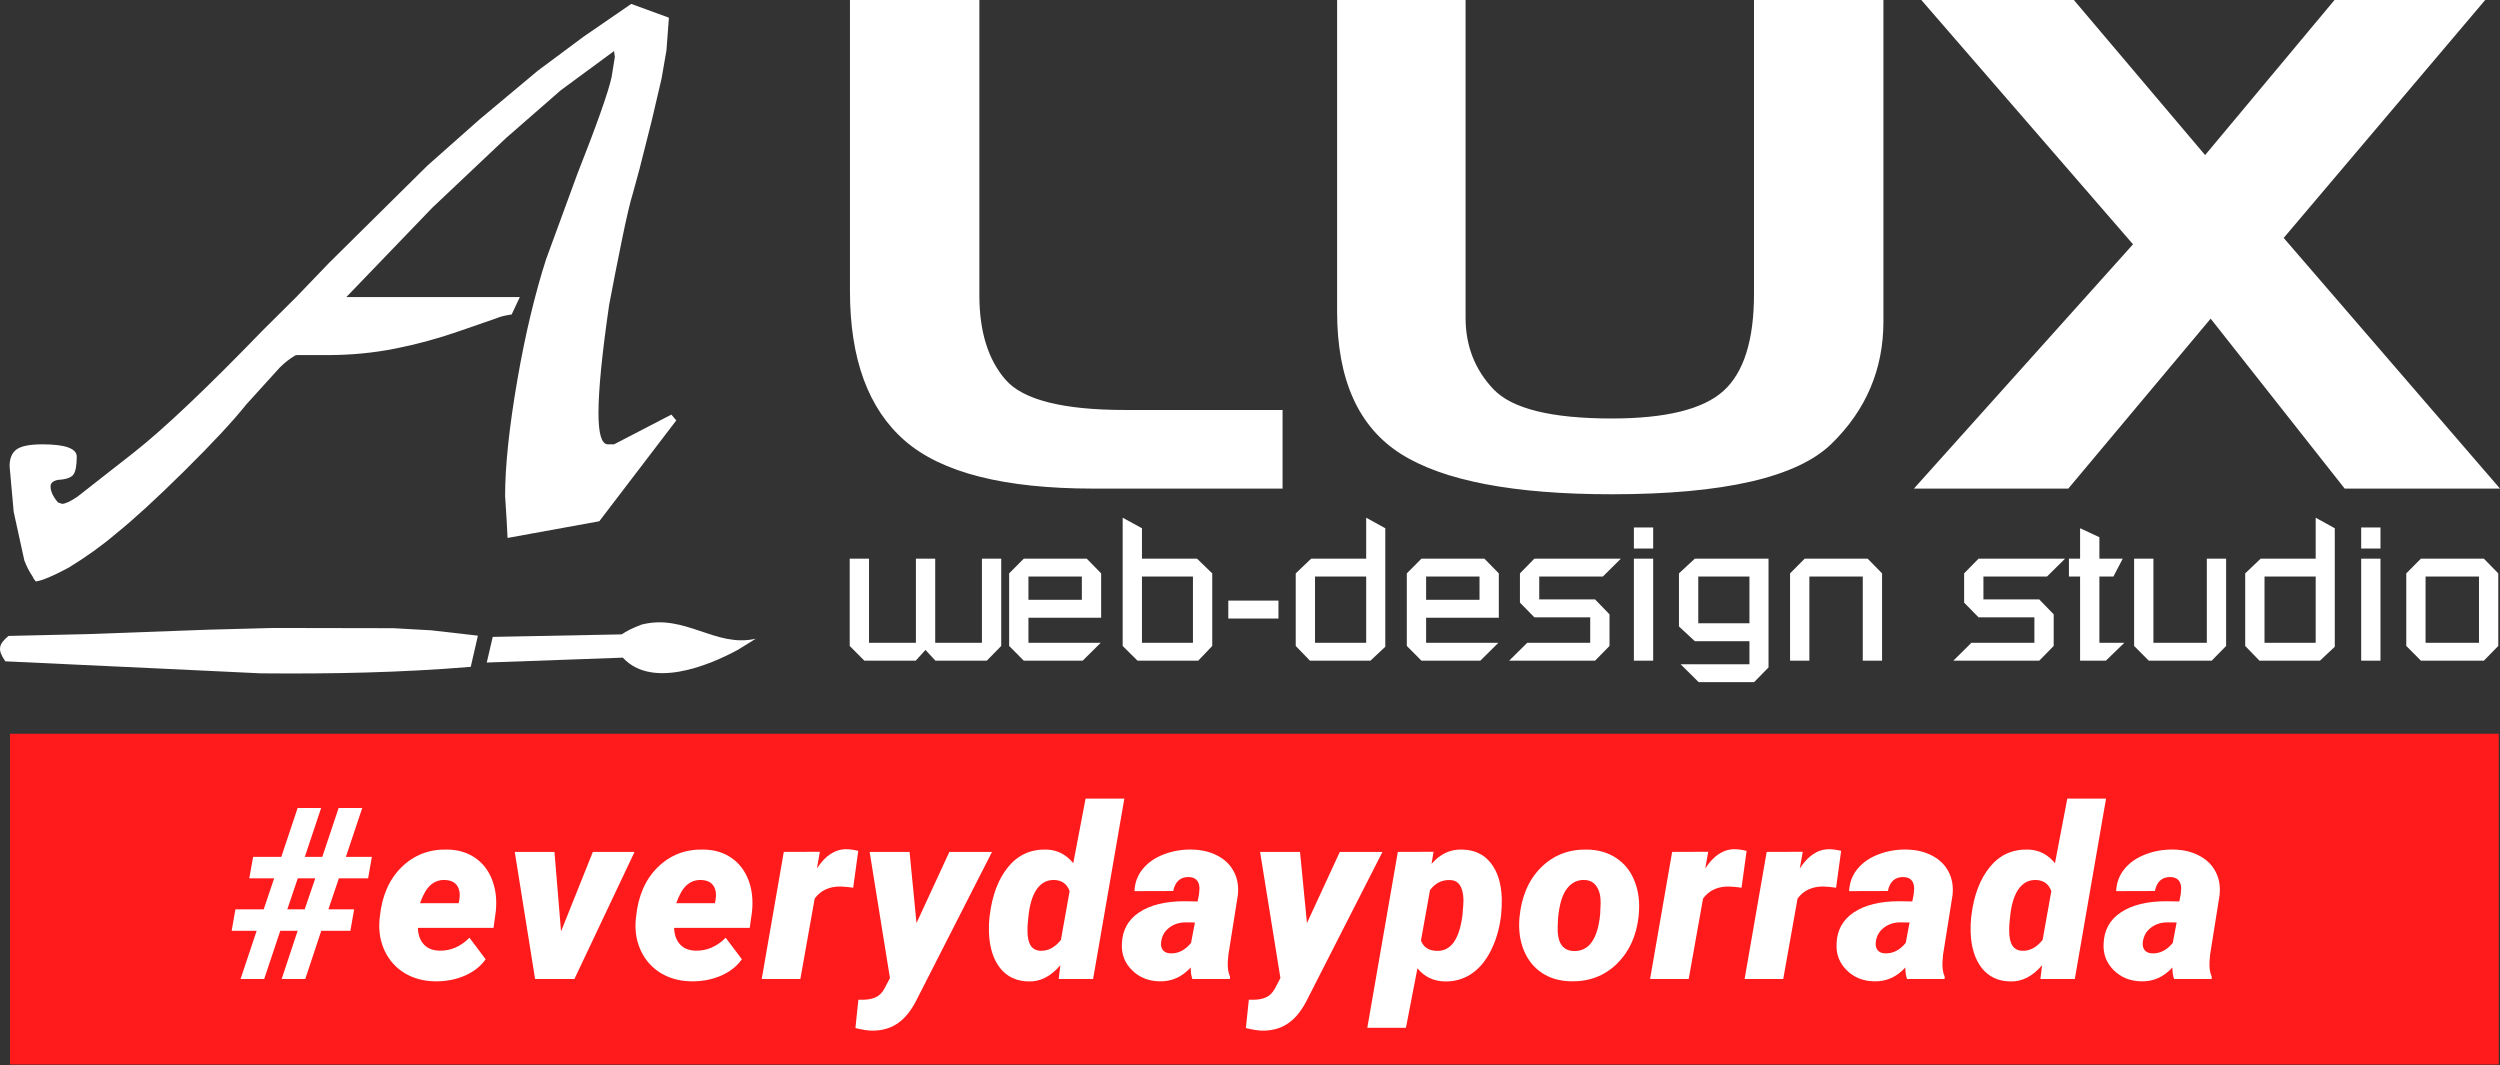
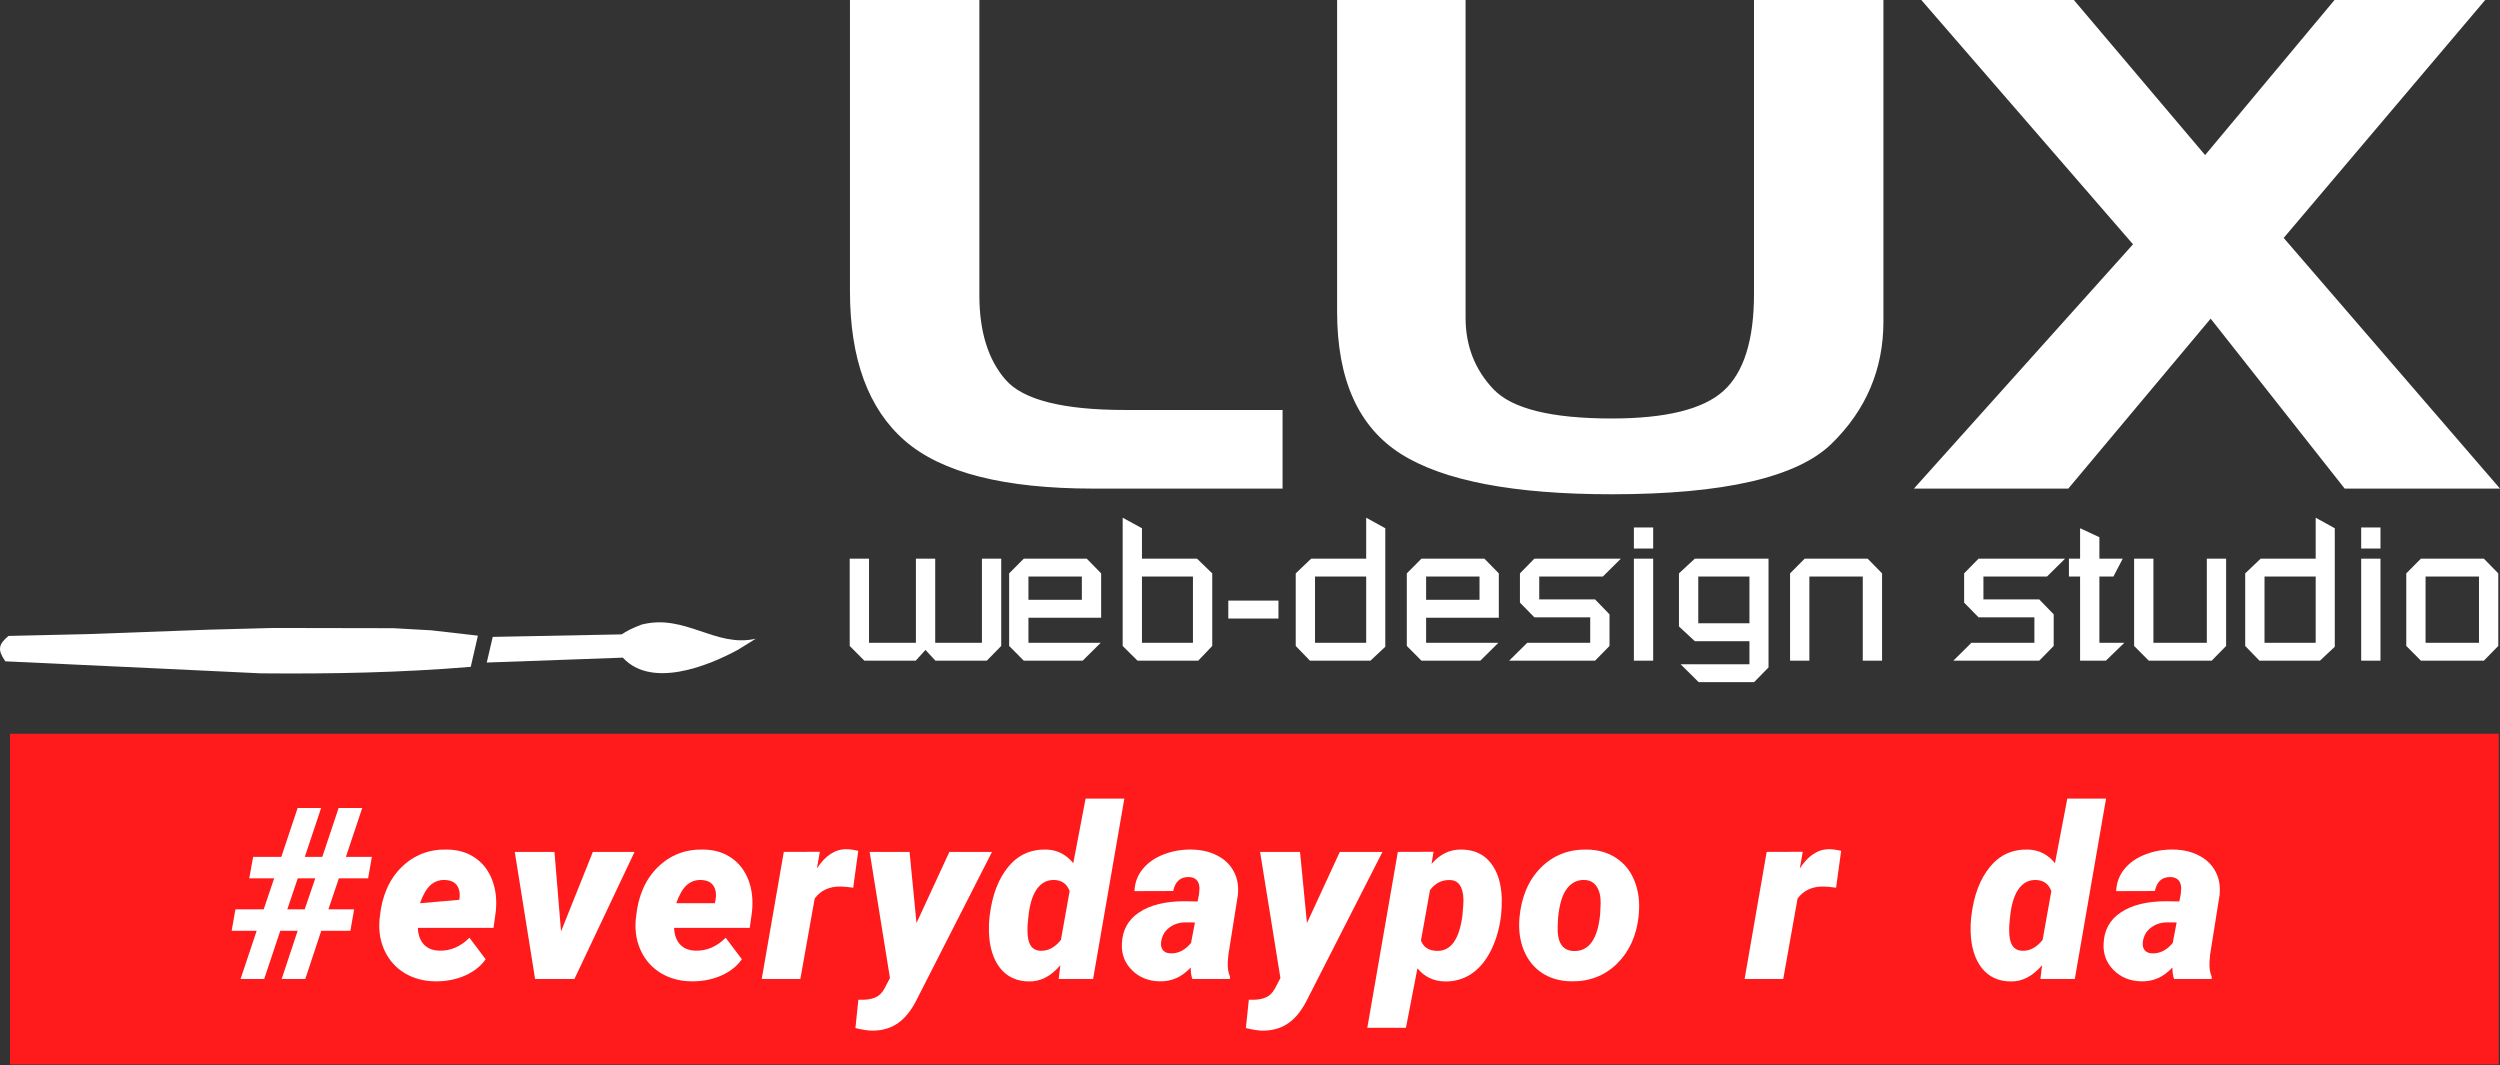
<svg xmlns="http://www.w3.org/2000/svg" width="2000" height="852" viewBox="0 0 2000 852" fill="none">
  <rect x="0" y="0" width="2000" height="852" fill="#333333" stroke="none" />
  <path d="M8 587H1999V851.636H8V587Z" fill="#FF1B1B" />
  <path d="M238.116 744.657H224.212L211.342 783.176H192.458L205.329 744.657H185.318L188.325 727.465H210.966L219.327 702.663H199.41L202.511 685.471H225.058L238.116 646.389H256.906L243.847 685.471H257.845L270.904 646.389H289.787L276.729 685.471H297.491L294.484 702.663H271.092L262.73 727.465H283.305L280.299 744.657H257L244.223 783.176H225.34L238.116 744.657ZM229.849 727.465H243.753L252.208 702.663H238.21L229.849 727.465Z" fill="white" />
-   <path d="M348.312 785.055C339.231 784.992 331.12 782.862 323.98 778.666C316.903 774.407 311.548 768.52 307.915 761.004C304.282 753.426 302.842 745.096 303.594 736.014L303.875 733.384C305.566 716.661 311.36 703.446 321.256 693.738C331.214 683.968 343.396 679.271 357.801 679.646C366.507 679.772 373.96 681.995 380.16 686.317C386.361 690.575 390.901 696.494 393.782 704.072C396.663 711.588 397.603 720.043 396.601 729.438L394.816 742.309H334.314C334.439 747.632 335.943 751.954 338.824 755.273C341.705 758.593 345.901 760.347 351.412 760.534C360.369 760.785 368.417 757.34 375.557 750.2L388.521 767.393C384.701 772.841 379.346 777.132 372.457 780.263C365.63 783.332 358.145 784.929 350.003 785.055H348.312ZM355.828 703.979C351.444 703.853 347.623 705.231 344.366 708.112C341.172 710.993 338.385 715.816 336.005 722.58H366.914L367.477 719.856C367.853 717.663 367.916 715.597 367.665 713.655C366.6 707.392 362.655 704.166 355.828 703.979Z" fill="white" />
+   <path d="M348.312 785.055C339.231 784.992 331.12 782.862 323.98 778.666C316.903 774.407 311.548 768.52 307.915 761.004C304.282 753.426 302.842 745.096 303.594 736.014L303.875 733.384C305.566 716.661 311.36 703.446 321.256 693.738C331.214 683.968 343.396 679.271 357.801 679.646C366.507 679.772 373.96 681.995 380.16 686.317C386.361 690.575 390.901 696.494 393.782 704.072C396.663 711.588 397.603 720.043 396.601 729.438L394.816 742.309H334.314C334.439 747.632 335.943 751.954 338.824 755.273C341.705 758.593 345.901 760.347 351.412 760.534C360.369 760.785 368.417 757.34 375.557 750.2L388.521 767.393C384.701 772.841 379.346 777.132 372.457 780.263C365.63 783.332 358.145 784.929 350.003 785.055H348.312ZM355.828 703.979C351.444 703.853 347.623 705.231 344.366 708.112C341.172 710.993 338.385 715.816 336.005 722.58L367.477 719.856C367.853 717.663 367.916 715.597 367.665 713.655C366.6 707.392 362.655 704.166 355.828 703.979Z" fill="white" />
  <path d="M448.831 745.127L474.291 681.525H507.642L459.541 783.176H428.069L411.816 681.525H443.57L448.831 745.127Z" fill="white" />
  <path d="M553.296 785.055C544.215 784.992 536.104 782.862 528.964 778.666C521.887 774.407 516.532 768.52 512.899 761.004C509.267 753.426 507.826 745.096 508.578 736.014L508.86 733.384C510.551 716.661 516.344 703.446 526.24 693.738C536.198 683.968 548.38 679.271 562.785 679.646C571.491 679.772 578.944 681.995 585.144 686.317C591.345 690.575 595.886 696.494 598.767 704.072C601.648 711.588 602.587 720.043 601.585 729.438L599.8 742.309H539.298C539.424 747.632 540.927 751.954 543.808 755.273C546.689 758.593 550.885 760.347 556.397 760.534C565.353 760.785 573.401 757.34 580.541 750.2L593.506 767.393C589.685 772.841 584.33 777.132 577.441 780.263C570.614 783.332 563.13 784.929 554.988 785.055H553.296ZM560.812 703.979C556.428 703.853 552.608 705.231 549.351 708.112C546.157 710.993 543.369 715.816 540.989 722.58H571.898L572.462 719.856C572.837 717.663 572.9 715.597 572.65 713.655C571.585 707.392 567.639 704.166 560.812 703.979Z" fill="white" />
  <path d="M682.563 710.179C679.244 709.678 676.05 709.365 672.981 709.24C663.711 708.989 656.634 712.183 651.749 718.822L640.287 783.176H609.379L627.041 681.525L655.883 681.431L653.534 694.772C660.173 684.5 668.002 679.364 677.021 679.364C679.588 679.364 682.783 679.803 686.603 680.68L682.563 710.179Z" fill="white" />
  <path d="M733.197 738.457L759.502 681.525H793.605L734.042 798.395C729.596 807.602 724.46 814.241 718.635 818.312C712.873 822.445 705.984 824.512 697.967 824.512C694.397 824.512 689.856 823.823 684.345 822.445L686.693 799.804H690.263C694.084 799.804 697.435 799.178 700.316 797.925C703.197 796.735 705.608 794.387 707.549 790.879L711.965 782.424L695.712 681.525H727.654L733.197 738.457Z" fill="white" />
  <path d="M791.816 732.163C793.758 716.129 798.643 703.29 806.472 693.644C814.301 683.999 824.509 679.333 837.098 679.646C845.741 679.897 852.913 683.529 858.612 690.544L868.477 638.873H899.479L874.489 783.176H846.963L848.278 772.184C840.7 781.077 832.276 785.399 823.006 785.148C813.236 785.023 805.564 781.422 799.989 774.345C794.478 767.205 791.534 757.653 791.158 745.691C791.033 741.745 791.158 737.893 791.534 734.135L791.816 732.163ZM822.631 734.229C822.13 738.238 821.91 741.745 821.973 744.751C821.973 755.148 825.48 760.441 832.495 760.628C838.57 760.816 843.988 757.904 848.748 751.891L855.7 712.903C853.633 707.141 849.499 704.166 843.299 703.979C837.537 703.853 832.871 706.358 829.301 711.494C825.793 716.567 823.57 724.146 822.631 734.229Z" fill="white" />
  <path d="M953.87 783.176C952.994 780.733 952.555 777.664 952.555 773.969C945.603 781.61 937.304 785.305 927.659 785.055C918.828 784.929 911.5 781.986 905.676 776.224C899.851 770.461 897.127 763.478 897.502 755.273C897.815 744.25 902.419 735.795 911.312 729.908C920.206 723.958 932.357 720.983 947.764 720.983L958.098 721.171L959.225 715.44L959.601 710.461C959.351 704.761 956.501 701.818 951.052 701.63C944.288 701.505 940.123 705.231 938.557 712.81L907.555 712.903C907.868 706.077 910.091 700.158 914.225 695.148C918.358 690.074 923.964 686.191 931.041 683.498C938.181 680.742 945.76 679.458 953.776 679.646C961.48 679.834 968.213 681.463 973.975 684.532C979.8 687.538 984.152 691.765 987.034 697.214C989.915 702.601 991.011 708.832 990.322 715.91L982.712 763.729L982.242 769.553C981.992 774.188 982.587 778.134 984.027 781.391L983.933 783.176H953.87ZM936.208 762.695C942.534 762.946 948.077 760.159 952.837 754.334L955.937 737.987L947.952 737.893C943.004 738.019 938.745 739.49 935.175 742.309C931.605 745.065 929.507 748.854 928.88 753.676C928.567 756.244 929.037 758.374 930.29 760.065C931.605 761.693 933.578 762.57 936.208 762.695Z" fill="white" />
  <path d="M1045.56 738.457L1071.86 681.525H1105.97L1046.4 798.395C1041.96 807.602 1036.82 814.241 1031 818.312C1025.23 822.445 1018.35 824.512 1010.33 824.512C1006.76 824.512 1002.22 823.823 996.706 822.445L999.055 799.804H1002.62C1006.45 799.804 1009.8 799.178 1012.68 797.925C1015.56 796.735 1017.97 794.387 1019.91 790.879L1024.33 782.424L1008.07 681.525H1040.02L1045.56 738.457Z" fill="white" />
  <path d="M1200.85 732.444C1199.53 743.092 1196.75 752.58 1192.49 760.91C1188.23 769.178 1182.94 775.347 1176.61 779.418C1170.35 783.426 1163.33 785.336 1155.57 785.148C1146.67 784.898 1139.47 781.391 1133.96 774.626L1124.75 822.257H1093.84L1118.27 681.525L1146.83 681.431L1145.23 691.108C1152.06 683.216 1160.11 679.396 1169.38 679.646C1179.27 679.772 1186.98 683.31 1192.49 690.262C1198.06 697.214 1201.04 706.703 1201.41 718.728C1201.54 722.611 1201.35 727.183 1200.85 732.444ZM1170.79 719.856C1170.47 709.521 1166.97 704.26 1160.26 704.072C1153.75 703.697 1148.33 706.358 1144.01 712.058L1136.78 752.361C1138.72 757.81 1143.04 760.597 1149.74 760.722C1160.7 760.91 1167.44 751.484 1169.94 732.444C1170.5 726.432 1170.79 722.235 1170.79 719.856Z" fill="white" />
  <path d="M1269.52 679.646C1278.6 679.772 1286.46 682.058 1293.1 686.504C1299.74 690.889 1304.59 697.026 1307.66 704.918C1310.79 712.81 1311.92 721.578 1311.04 731.223L1310.86 733.29C1309.1 748.885 1303.31 761.474 1293.48 771.056C1283.64 780.639 1271.49 785.305 1257.03 785.055C1248.01 784.929 1240.21 782.706 1233.63 778.384C1227.06 774 1222.17 767.894 1218.98 760.065C1215.85 752.236 1214.72 743.53 1215.59 733.948C1217.16 717.288 1222.86 704.01 1232.69 694.114C1242.59 684.218 1254.86 679.396 1269.52 679.646ZM1246.5 733.948L1246.22 739.49C1245.34 753.457 1249.6 760.566 1259 760.816C1271.15 761.192 1278.19 751.328 1280.14 731.223L1280.51 722.674C1280.64 717.037 1279.57 712.559 1277.32 709.24C1275.13 705.857 1271.87 704.104 1267.55 703.979C1261.85 703.791 1257.15 706.139 1253.46 711.025C1249.82 715.847 1247.51 723.488 1246.5 733.948Z" fill="white" />
-   <path d="M1393.24 710.179C1389.92 709.678 1386.73 709.365 1383.66 709.24C1374.39 708.989 1367.31 712.183 1362.43 718.822L1350.97 783.176H1320.06L1337.72 681.525L1366.56 681.431L1364.21 694.772C1370.85 684.5 1378.68 679.364 1387.7 679.364C1390.27 679.364 1393.46 679.803 1397.28 680.68L1393.24 710.179Z" fill="white" />
  <path d="M1468.87 710.179C1465.55 709.678 1462.35 709.365 1459.29 709.24C1450.02 708.989 1442.94 712.183 1438.05 718.822L1426.59 783.176H1395.68L1413.35 681.525L1442.19 681.431L1439.84 694.772C1446.48 684.5 1454.31 679.364 1463.32 679.364C1465.89 679.364 1469.09 679.803 1472.91 680.68L1468.87 710.179Z" fill="white" />
-   <path d="M1525.61 783.176C1524.73 780.733 1524.29 777.664 1524.29 773.969C1517.34 781.61 1509.04 785.305 1499.4 785.055C1490.57 784.929 1483.24 781.986 1477.41 776.224C1471.59 770.461 1468.86 763.478 1469.24 755.273C1469.55 744.25 1474.16 735.795 1483.05 729.908C1491.94 723.958 1504.09 720.983 1519.5 720.983L1529.84 721.171L1530.96 715.44L1531.34 710.461C1531.09 704.761 1528.24 701.818 1522.79 701.63C1516.03 701.505 1511.86 705.231 1510.29 712.81L1479.29 712.903C1479.61 706.077 1481.83 700.158 1485.96 695.148C1490.1 690.074 1495.7 686.191 1502.78 683.498C1509.92 680.742 1517.5 679.458 1525.51 679.646C1533.22 679.834 1539.95 681.463 1545.71 684.532C1551.54 687.538 1555.89 691.765 1558.77 697.214C1561.65 702.601 1562.75 708.832 1562.06 715.91L1554.45 763.729L1553.98 769.553C1553.73 774.188 1554.32 778.134 1555.76 781.391L1555.67 783.176H1525.61ZM1507.95 762.695C1514.27 762.946 1519.81 760.159 1524.57 754.334L1527.67 737.987L1519.69 737.893C1514.74 738.019 1510.48 739.49 1506.91 742.309C1503.34 745.065 1501.24 748.854 1500.62 753.676C1500.3 756.244 1500.77 758.374 1502.03 760.065C1503.34 761.693 1505.32 762.57 1507.95 762.695Z" fill="white" />
  <path d="M1577.18 732.163C1579.12 716.129 1584.01 703.29 1591.84 693.644C1599.67 683.999 1609.87 679.333 1622.46 679.646C1631.11 679.897 1638.28 683.529 1643.98 690.544L1653.84 638.873H1684.84L1659.85 783.176H1632.33L1633.64 772.184C1626.06 781.077 1617.64 785.399 1608.37 785.148C1598.6 785.023 1590.93 781.422 1585.35 774.345C1579.84 767.205 1576.9 757.653 1576.52 745.691C1576.4 741.745 1576.52 737.893 1576.9 734.135L1577.18 732.163ZM1608 734.229C1607.49 738.238 1607.28 741.745 1607.34 744.751C1607.34 755.148 1610.84 760.441 1617.86 760.628C1623.93 760.816 1629.35 757.904 1634.11 751.891L1641.06 712.903C1639 707.141 1634.86 704.166 1628.66 703.979C1622.9 703.853 1618.24 706.358 1614.67 711.494C1611.16 716.567 1608.93 724.146 1608 734.229Z" fill="white" />
  <path d="M1739.24 783.176C1738.36 780.733 1737.92 777.664 1737.92 773.969C1730.97 781.61 1722.67 785.305 1713.02 785.055C1704.19 784.929 1696.87 781.986 1691.04 776.224C1685.22 770.461 1682.49 763.478 1682.87 755.273C1683.18 744.25 1687.78 735.795 1696.68 729.908C1705.57 723.958 1717.72 720.983 1733.13 720.983L1743.46 721.171L1744.59 715.44L1744.97 710.461C1744.72 704.761 1741.87 701.818 1736.42 701.63C1729.65 701.505 1725.49 705.231 1723.92 712.81L1692.92 712.903C1693.23 706.077 1695.46 700.158 1699.59 695.148C1703.72 690.074 1709.33 686.191 1716.41 683.498C1723.55 680.742 1731.12 679.458 1739.14 679.646C1746.84 679.834 1753.58 681.463 1759.34 684.532C1765.16 687.538 1769.52 691.765 1772.4 697.214C1775.28 702.601 1776.38 708.832 1775.69 715.91L1768.08 763.729L1767.61 769.553C1767.36 774.188 1767.95 778.134 1769.39 781.391L1769.3 783.176H1739.24ZM1721.57 762.695C1727.9 762.946 1733.44 760.159 1738.2 754.334L1741.3 737.987L1733.32 737.893C1728.37 738.019 1724.11 739.49 1720.54 742.309C1716.97 745.065 1714.87 748.854 1714.25 753.676C1713.93 756.244 1714.4 758.374 1715.65 760.065C1716.97 761.693 1718.94 762.57 1721.57 762.695Z" fill="white" />
  <path fill-rule="evenodd" clip-rule="evenodd" d="M382.32 508.529C380.411 516.841 378.508 525.157 376.604 533.474C319.878 538.162 265.385 539.168 208.498 538.665C181.038 537.356 153.584 536.053 126.129 534.749C102.299 533.64 78.468 532.526 54.632 531.417C37.844 530.628 21.05 529.839 4.251 529.05C-2.243 519.716 -1.22 515.492 6.794 508.741C27.789 508.261 48.779 507.78 69.763 507.3C102.03 506.117 134.286 504.94 166.548 503.757C183.845 503.299 201.147 502.836 218.444 502.379C250.552 502.436 282.654 502.499 314.755 502.556C324.827 503.122 334.898 503.688 344.97 504.253C357.42 505.677 369.871 507.106 382.32 508.529V508.529Z" fill="white" />
  <path fill-rule="evenodd" clip-rule="evenodd" d="M498.35 507.483L500.201 515.8L498.229 526.112L447.853 527.941L389.412 530.021L394.185 509.512L498.35 507.483Z" fill="white" />
  <path fill-rule="evenodd" clip-rule="evenodd" d="M495.975 523.377C518.873 553.381 568.724 531.506 589.971 520.033C594.853 517.015 599.739 513.997 604.621 510.973C572.091 518.399 548.088 490.613 513.123 499.713C506.258 502.433 501.566 504.365 496.124 508.487C496.073 513.454 496.02 518.415 495.975 523.377V523.377Z" fill="white" />
  <path fill-rule="evenodd" clip-rule="evenodd" d="M589.772 515.193C572.858 514.736 558.562 507.63 542.711 503.623C536.6 502.177 532.919 501.794 526.511 501.92C525.191 502.137 523.865 502.354 522.545 502.577C520.721 503.012 518.898 503.446 517.074 503.881C535.955 507.933 560.945 519.8 579.939 518.828C585.318 518.091 585.839 518.005 589.772 515.193Z" fill="white" />
  <path d="M1026.05 327.99V390.873H874.457C803.463 390.873 753.292 378.126 723.957 352.632C694.628 327.144 679.961 287.206 679.961 232.823V0H783.491V214.697V236.224C783.491 265.302 790.516 287.869 804.567 303.92C818.617 319.971 850.541 327.99 900.334 327.99H1026.05V327.99ZM1506.74 0V237.355V257.185C1506.74 295.329 1492.93 327.899 1465.33 354.902C1437.72 381.905 1379.05 395.406 1289.32 395.406C1210.94 395.406 1154.73 384.643 1120.71 363.116C1086.7 341.589 1069.68 303.634 1069.68 249.251V0H1172.47V235.092V254.35C1172.47 276.631 1179.87 295.608 1194.66 311.282C1209.46 326.956 1241.01 334.792 1289.32 334.792C1332.71 334.792 1362.53 327.425 1378.8 312.7C1395.07 297.969 1403.2 272.098 1403.2 235.092V0H1506.74V0ZM1826.95 190.34L2000 390.873H1875.75L1768.53 254.916L1654.64 390.873H1531.14L1706.41 195.439L1537.06 0H1659.08L1764.09 124.063L1867.62 0H1988.16L1826.95 190.34V190.34Z" fill="white" />
  <path d="M748.17 446.932V514.216H785.543V446.932H800.976V516.76L789.441 528.529H748.337L740.368 519.938L732.577 528.529H691.467L679.766 516.76V446.932H695.205V514.216H732.731V446.932H748.17ZM807.315 516.76V458.701L819.016 446.932H869.387L880.916 458.701V494.175H822.754V514.216H880.595L866.134 528.529H819.016L807.315 516.76V516.76ZM822.754 461.251V479.857H865.482V461.251H822.754ZM898.145 516.76V414.167L913.578 422.598V446.932H957.609L969.796 458.701V516.76L958.58 528.529H909.999L898.145 516.76V516.76ZM913.578 461.251V514.216H954.362V461.251H913.578ZM982.634 494.81V480.497H1022.77V494.81H982.634ZM1108.23 422.598V517.394L1096.37 528.529H1047.95L1036.58 516.76V458.701L1048.92 446.932H1092.95V414.167L1108.23 422.598V422.598ZM1092.95 514.216V461.251H1052.02V514.216H1092.95ZM1125.45 516.76V458.701L1137.15 446.932H1187.52L1199.05 458.701V494.175H1140.89V514.216H1198.73L1184.27 528.529H1137.15L1125.45 516.76V516.76ZM1140.89 461.251V479.857H1183.62V461.251H1140.89ZM1272.17 514.216V493.855H1227.49L1215.95 482.086V458.701L1227.49 446.932H1296.71L1282.24 461.251H1231.39V479.542H1276.07L1287.61 491.472V516.76L1276.07 528.529H1207.35L1221.8 514.216H1272.17V514.216ZM1307.11 528.529V446.932H1322.54V528.529H1307.11ZM1307.11 438.821V421.964H1322.54V438.821H1307.11ZM1343.17 501.172V458.701L1355.85 446.932H1414.82V533.937L1403.29 545.706H1358.93L1344.48 531.393H1399.56V512.941H1355.85L1343.17 501.172V501.172ZM1358.61 461.251V498.628H1399.56V461.251H1358.61ZM1432.05 528.529V458.701L1443.75 446.932H1494.12L1505.65 458.701V528.529H1490.22V461.251H1447.49V528.529H1432.05ZM1627.51 514.216V493.855H1582.83L1571.3 482.086V458.701L1582.83 446.932H1652.05L1637.59 461.251H1586.74V479.542H1631.41L1642.95 491.472V516.76L1631.41 528.529H1562.69L1577.14 514.216H1627.51V514.216ZM1664.07 528.529V461.251H1655.14V446.932H1664.07V422.598L1679.51 429.755V446.932H1698.19L1690.72 461.251H1679.51V514.216H1699.49L1684.71 528.529H1664.07ZM1780.89 446.932V516.76L1769.37 528.529H1719L1707.29 516.76V446.932H1722.73V514.216H1765.46V446.932H1780.89ZM1867.82 422.598V517.394L1855.96 528.529H1807.54L1796.17 516.76V458.701L1808.52 446.932H1852.55V414.167L1867.82 422.598V422.598ZM1852.55 514.216V461.251H1811.61V514.216H1852.55ZM1888.95 528.529V446.932H1904.38V528.529H1888.95ZM1888.95 438.821V421.964H1904.38V438.821H1888.95ZM1925.02 516.76V458.701L1936.72 446.932H1987.09L1998.62 458.701V516.76L1987.09 528.529H1936.72L1925.02 516.76ZM1940.45 461.251V514.216H1983.18V461.251H1940.45Z" fill="white" />
-   <path d="M504.988 3.126L535.128 14.152L533.162 40.275L529.236 62.911L521.37 96.579L511.544 135.471L506.302 154.631C504.113 161.594 501.163 174.169 497.453 192.358C493.738 210.546 490.354 227.769 487.302 244.02C481.614 283.107 478.779 311.939 478.779 330.511C478.779 346.767 481.186 355.084 485.982 355.473H491.229L537.09 331.677L541.027 336.318L479.436 417.007L406.048 430.354L405.396 417.584L404.086 396.686C404.086 372.695 407.357 341.737 413.913 303.811C416.971 286.011 420.464 268.885 424.396 252.44C428.329 235.995 432.479 220.996 436.846 207.454L461.745 139.535C477.47 99.677 486.645 73.748 489.263 61.75L491.88 45.499L491.229 40.858L448.638 72.199L404.738 110.515L345.771 166.241L277.08 237.635H415.874L409.328 251.571C404.086 252.343 400.149 253.309 397.531 254.469L367.395 264.918C350.79 270.726 333.755 275.367 316.287 278.848C298.813 282.335 280.681 284.073 261.898 284.073H237.663C236.782 284.073 236.13 284.267 235.69 284.656C231.763 286.976 227.825 290.075 223.898 293.944L197.032 323.548C186.555 336.707 170.172 354.312 147.891 376.371C125.615 398.429 107.267 415.264 92.856 426.873C81.498 436.545 68.826 445.639 54.85 454.156C42.617 460.735 33.883 464.411 28.642 465.182C27.332 463.639 26.458 462.284 26.023 461.118C23.4 457.248 21.216 452.995 19.467 448.348L10.949 409.456L7.674 372.89C7.674 366.699 9.532 362.246 13.242 359.537C16.957 356.827 23.834 355.473 33.883 355.473C52.232 355.473 61.4 358.765 61.4 365.344C61.4 372.307 60.531 377.045 58.782 379.566C57.033 382.081 52.883 383.528 46.332 383.916C42.4 384.694 40.439 386.431 40.439 389.141C40.439 393.01 42.4 397.269 46.332 401.91L49.608 403.071C52.232 403.071 56.381 401.139 62.057 397.269L107.266 361.858C131.291 342.898 165.582 310.39 210.134 264.341L237.005 237.635L263.213 210.352L341.839 132.573L383.772 95.418L430.296 56.526L466.981 29.249L504.988 3.126V3.126Z" fill="white" />
</svg>